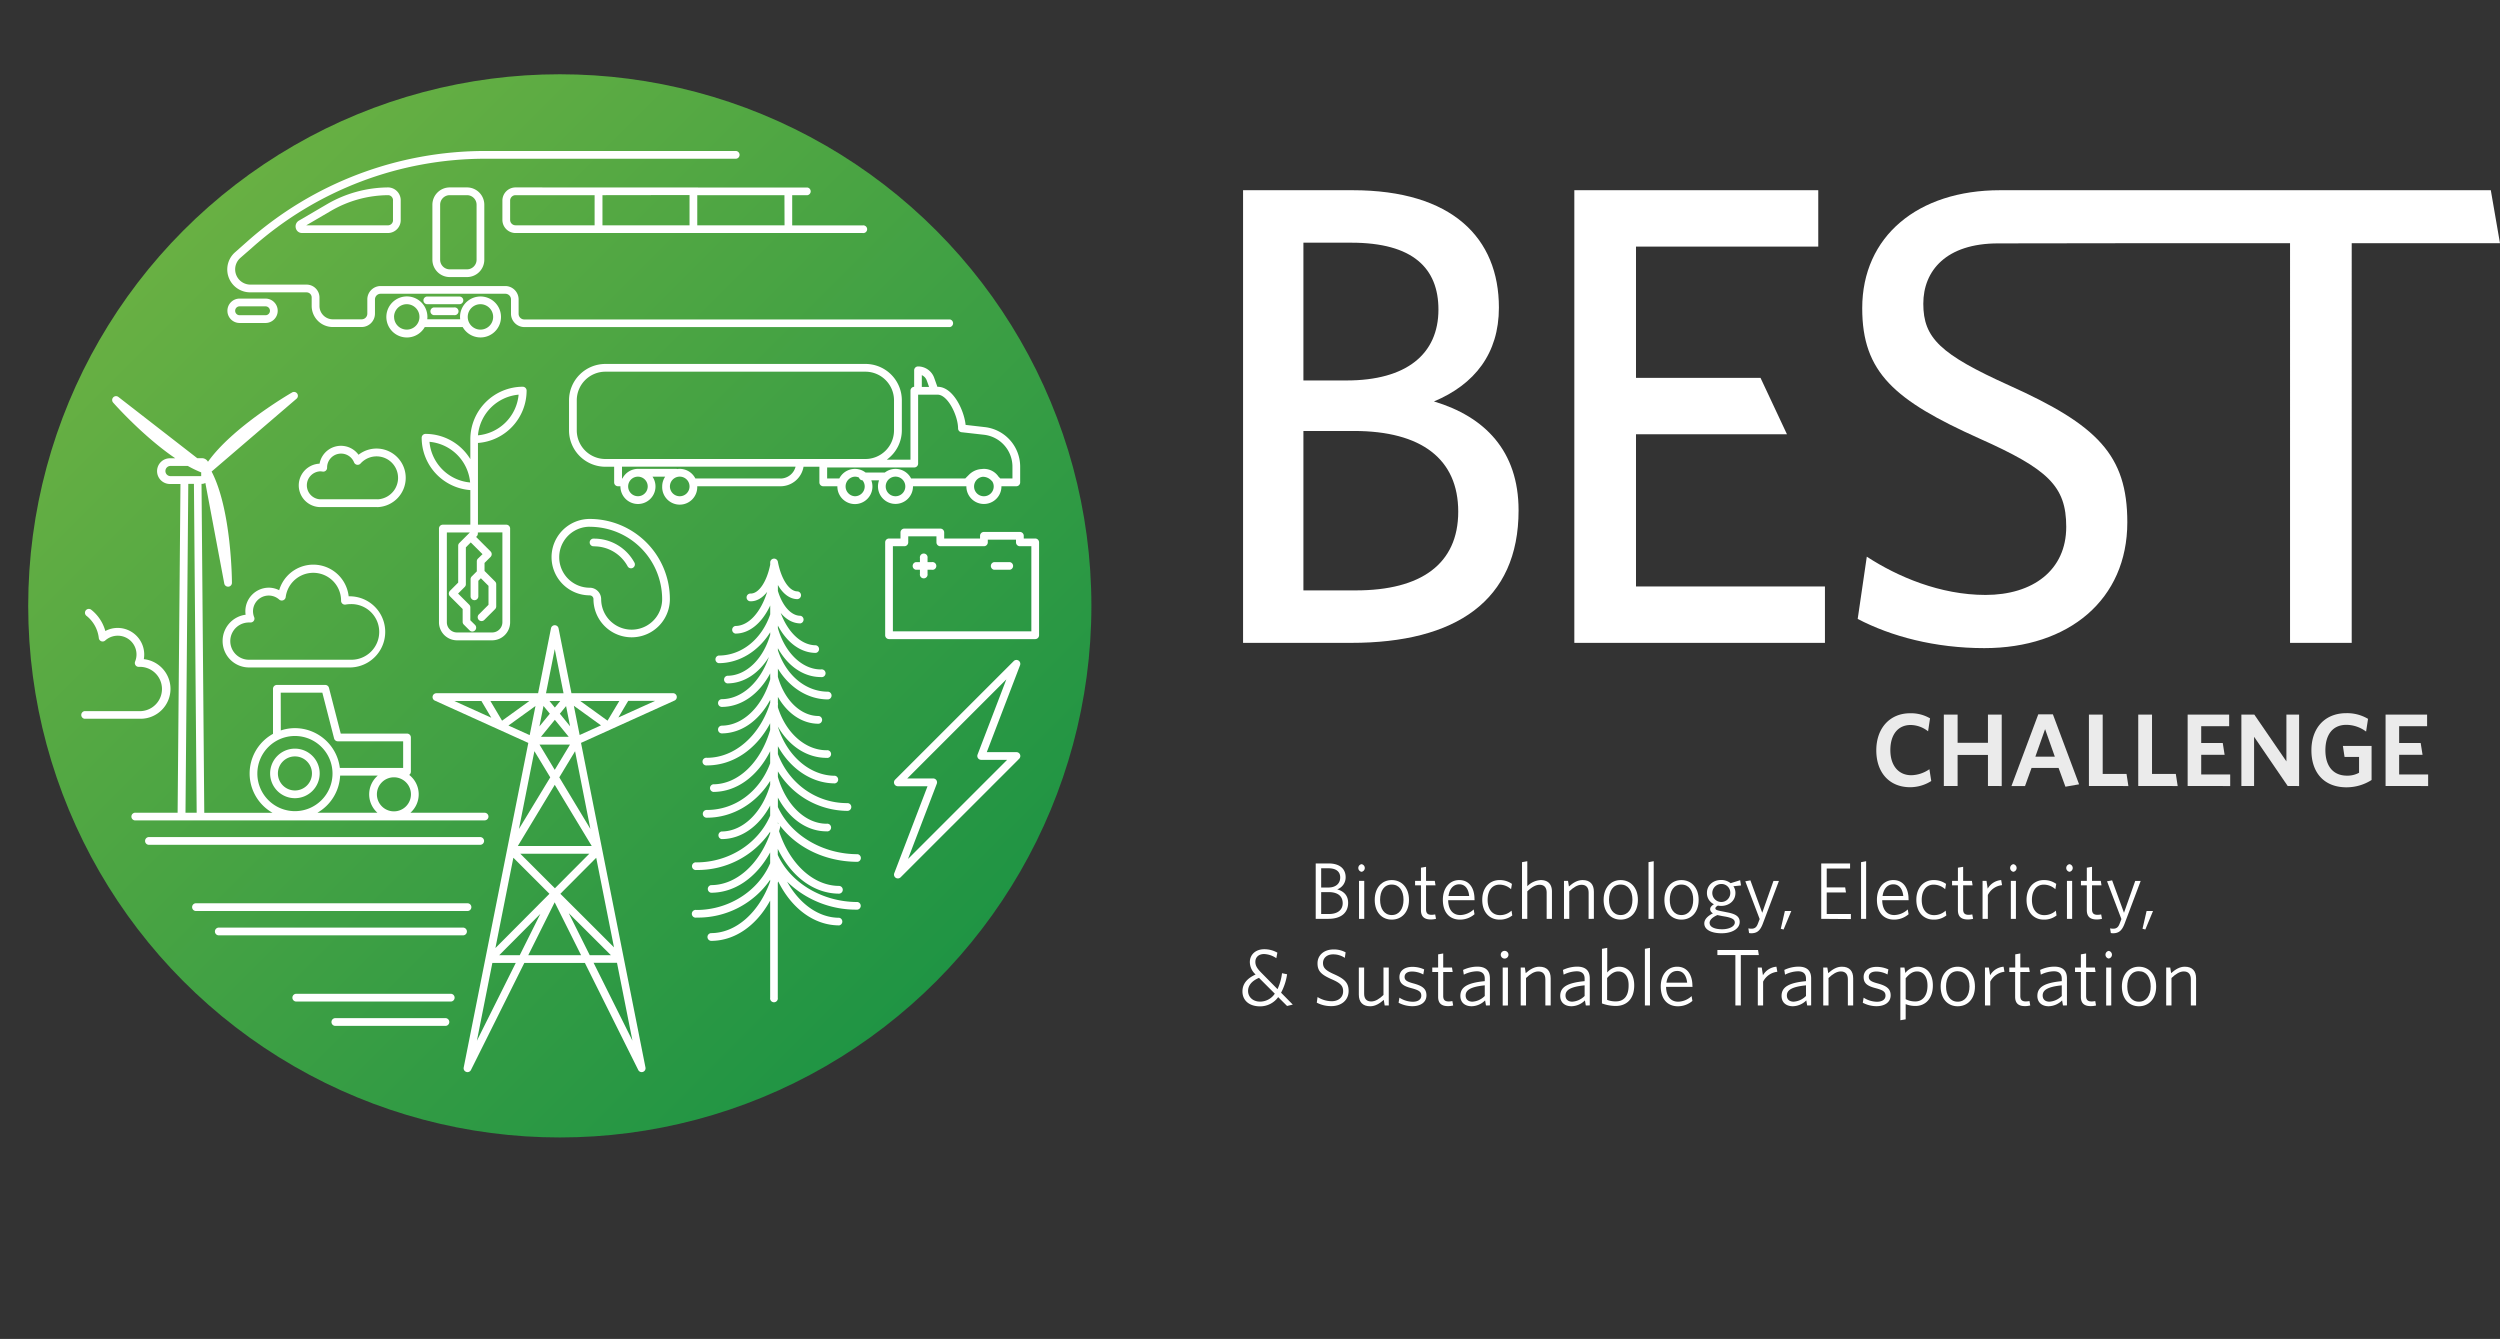
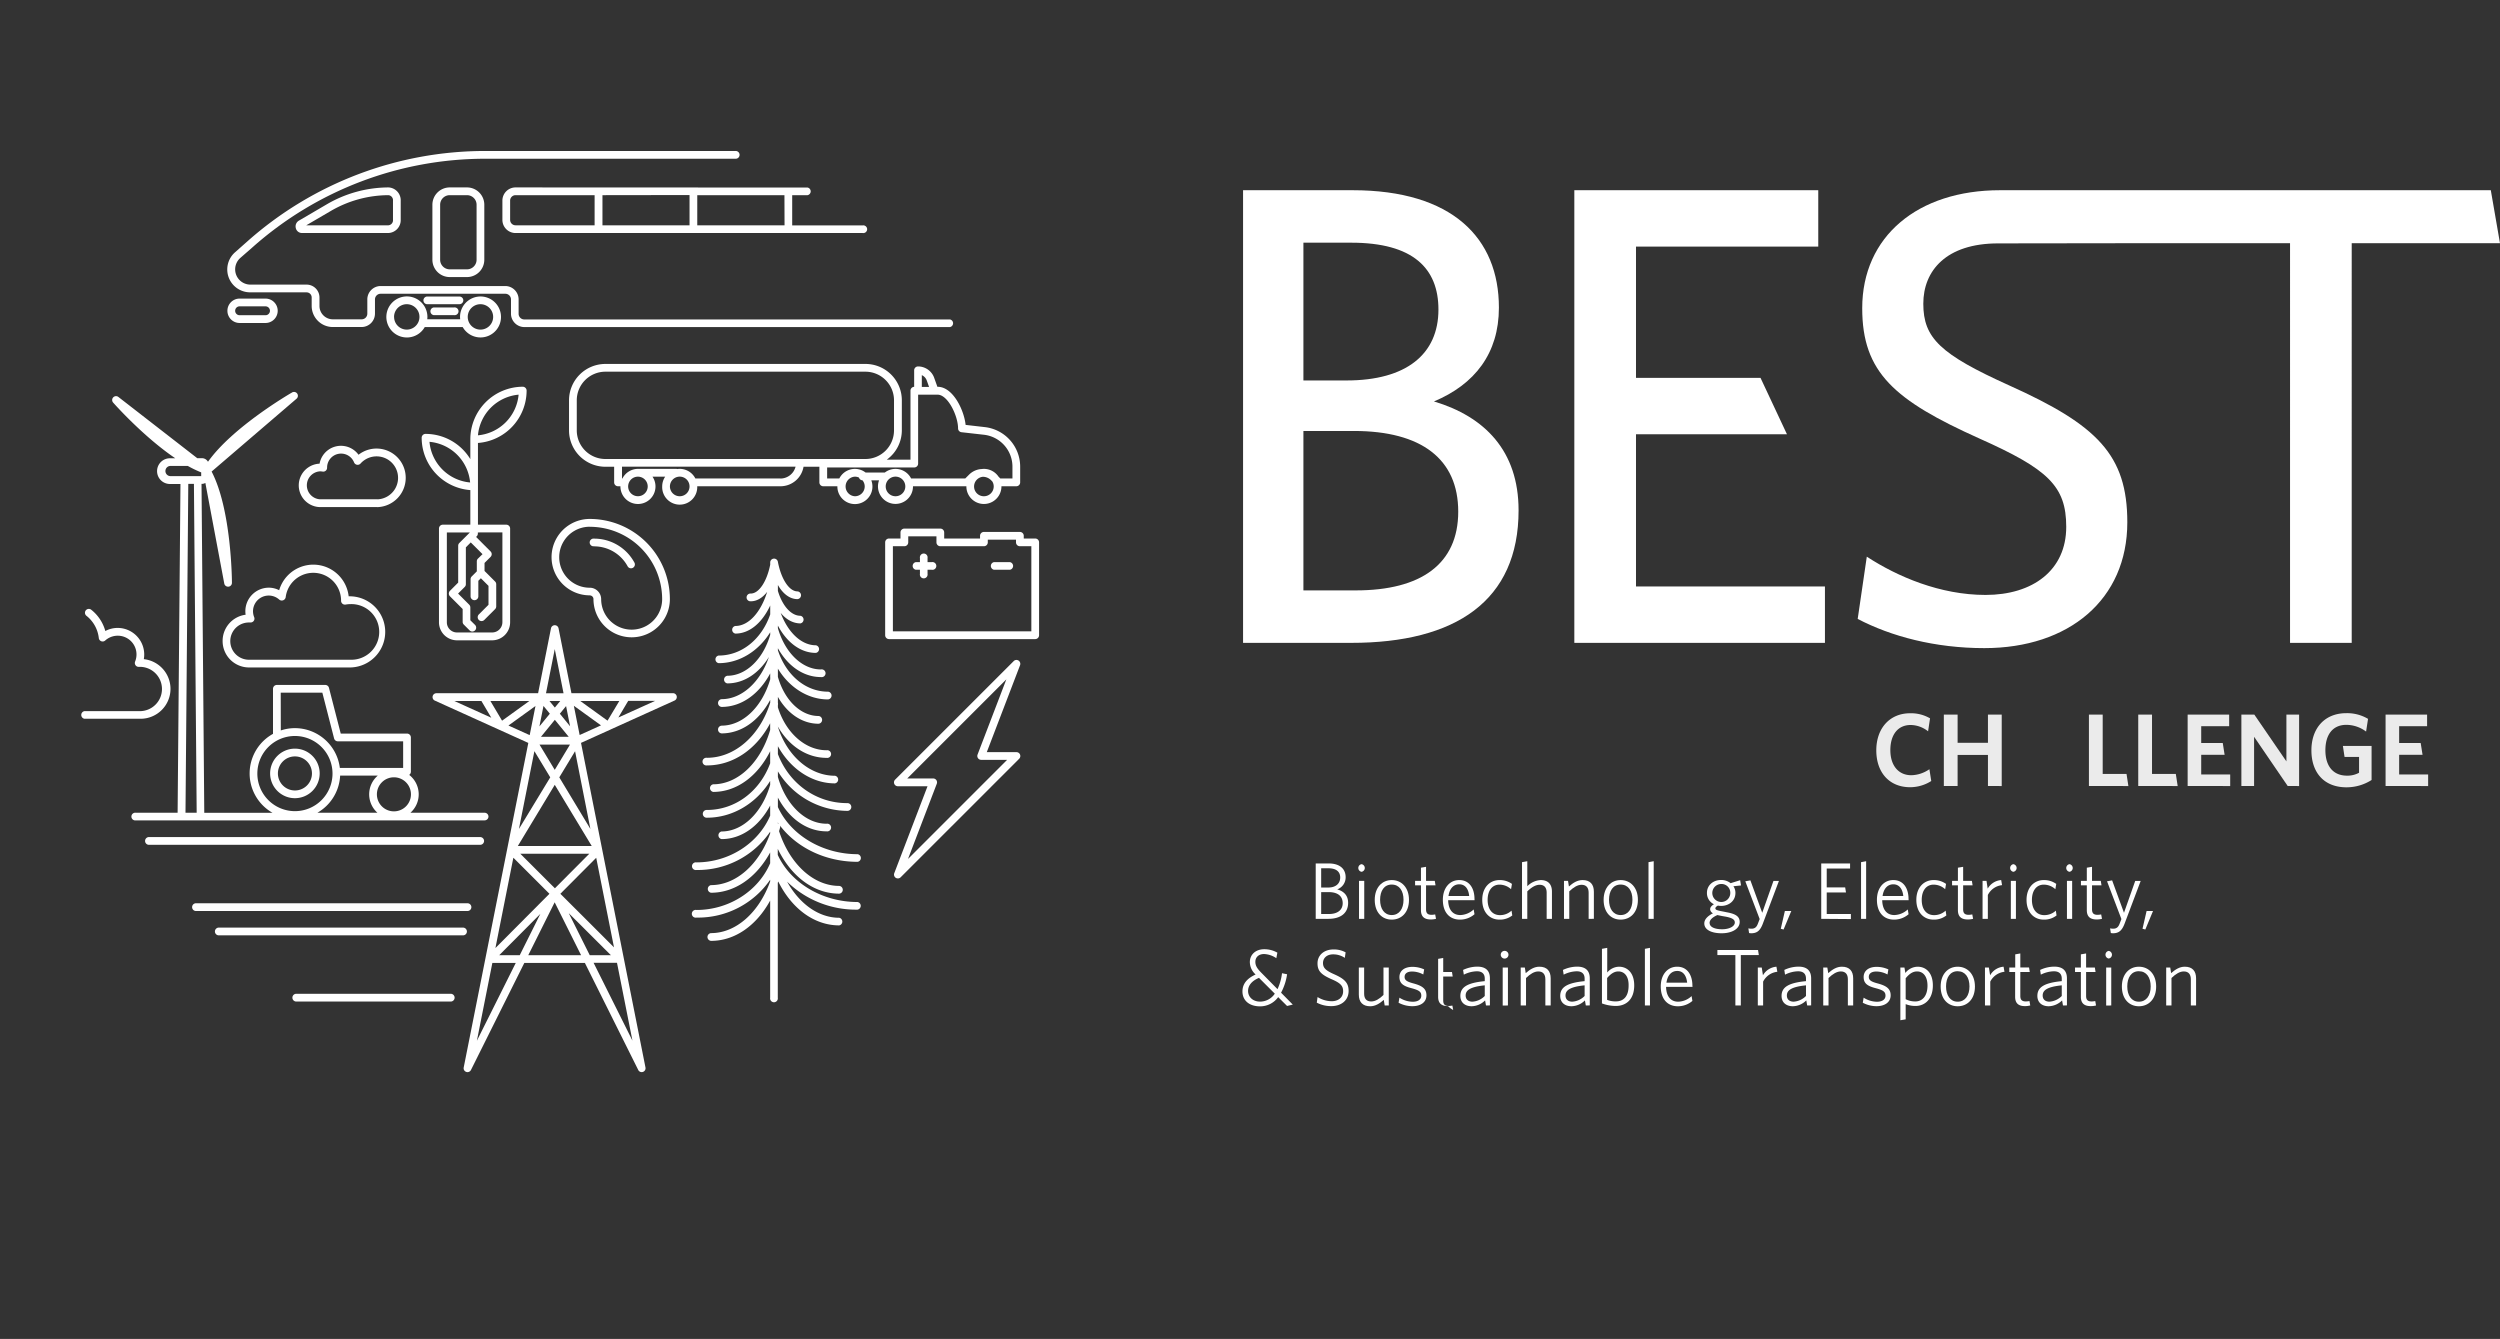
<svg xmlns="http://www.w3.org/2000/svg" viewBox="0 0 983.88 526.94">
  <rect x="0" y="0" width="983.88" height="526.94" fill="#333333" stroke="none" />
  <defs>
    <style>.cls-1{fill:none;}.cls-2{opacity:0.9;}.cls-3{fill:#fff;}.cls-4{clip-path:url(#clip-path);}.cls-5{fill:url(#linear-gradient);}</style>
    <clipPath id="clip-path" transform="translate(11.1 29.23)">
      <circle class="cls-1" cx="209.21" cy="209.21" r="209.21" />
    </clipPath>
    <linearGradient id="linear-gradient" x1="-20.42" y1="20.42" x2="465.69" y2="506.53" gradientUnits="userSpaceOnUse">
      <stop offset="0" stop-color="#7db842" />
      <stop offset="0.61" stop-color="#329b44" />
      <stop offset="1" stop-color="#068b45" />
    </linearGradient>
  </defs>
  <g id="Layer_2" data-name="Layer 2">
    <g id="Layer_1-2" data-name="Layer 1">
      <g class="cls-2">
        <path class="cls-3" d="M740.65,280.58c-8.2,0-13.33-5.78-13.33-14.51s5.34-14.59,13.28-14.59a14.71,14.71,0,0,1,7.87,2l-.77,5.1a11.28,11.28,0,0,0-6.85-2.49c-5,0-8,3.79-8,9.9s3.26,9.87,8.23,9.87a12.87,12.87,0,0,0,7.14-2.37l.73,4.65A15.51,15.51,0,0,1,740.65,280.58Z" transform="translate(11.1 29.23)" />
        <path class="cls-3" d="M771.26,280.09V267.87H759.32v12.22H753.9V252h5.42v11.09h11.94V252h5.42v28.12Z" transform="translate(11.1 29.23)" />
-         <path class="cls-3" d="M801.75,280.38,799.06,273H788.42l-2.57,7.13h-5.34l10.56-28.24h5.75l10.31,27.55Zm-8-22.66-3.83,10.84h7.66Z" transform="translate(11.1 29.23)" />
        <path class="cls-3" d="M811,280.09V252h5.42v23.36h9.38l.73,4.76Z" transform="translate(11.1 29.23)" />
        <path class="cls-3" d="M830.41,280.09V252h5.42v23.36h9.37l.73,4.76Z" transform="translate(11.1 29.23)" />
        <path class="cls-3" d="M849.85,280.09V252h16.34v4.57h-11v6.6h8.48l.73,4.65h-9.21v7.74H866.6v4.56Z" transform="translate(11.1 29.23)" />
        <path class="cls-3" d="M889.22,280.09,876,260.73v19.36h-5V252h5.09l12.63,18.42V252h5v28.12Z" transform="translate(11.1 29.23)" />
        <path class="cls-3" d="M912.38,280.62c-8.93,0-13.82-5.87-13.82-14.55s5.18-14.63,13.74-14.63a16.12,16.12,0,0,1,8.55,2.24l-.77,5a13.11,13.11,0,0,0-7.74-2.65c-5.5,0-8.28,4-8.28,10s2.86,10,8.52,10a9.48,9.48,0,0,0,4.73-1.14v-6.24H911.6l-.65-4.32h11.29v13.41A18.36,18.36,0,0,1,912.38,280.62Z" transform="translate(11.1 29.23)" />
        <path class="cls-3" d="M927.75,280.09V252h16.34v4.57h-11v6.6h8.47l.74,4.65h-9.21v7.74H944.5v4.56Z" transform="translate(11.1 29.23)" />
      </g>
      <path class="cls-3" d="M520.7,223.77H478.11V45.63h43.11c39.25,0,57.58,18.84,57.58,46.21,0,18.07-9.56,30.21-25.56,36.92,19.87,5.94,33.3,19.36,33.3,42.86C586.54,207.25,561.76,223.77,520.7,223.77Zm0-157.49H501.86V120.5h17c23.49,0,36.14-10.33,36.14-27.89C555,76.35,545,66.28,520.7,66.28Zm1,74.1H501.86v62.74h20.65c25.56,0,40.28-10.33,40.28-31S548.33,140.38,521.74,140.38Z" transform="translate(11.1 29.23)" />
      <path class="cls-3" d="M608.48,223.77V45.63h96v22.2H632.75v51.64h49l10.41,22.2H632.75v59.9h74.36v22.2Z" transform="translate(11.1 29.23)" />
      <path class="cls-3" d="M969.16,45.63H776c-32.28,0-54.22,18.12-54.22,46.45,0,25.28,12.65,36.25,46.21,51.31,26.85,12,34.08,18.64,34.08,34.72,0,17.1-13.17,26.8-31.76,26.8-17.81,0-34.59-7.15-46.73-15.06L720,214.35c13.17,6.89,30.47,11.49,49.83,11.49,33.31,0,56.28-19.14,56.28-49.52,0-26.55-11.87-38.29-46.47-53.86-27.11-12.25-33.82-18.63-33.82-32.16,0-13,9-23.74,29.43-23.74l58.1-.08h56.8V223.77h24.27V66.48h58.35Z" transform="translate(11.1 29.23)" />
      <path class="cls-3" d="M511.7,332.38h-5v-21.8h5.05c4.49,0,6.73,2.18,6.73,5.43a5,5,0,0,1-3.32,4.77c2.59.73,4.3,2.4,4.3,5.31C519.44,330.26,516.37,332.38,511.7,332.38Zm0-19.9h-2.85v7.58h2.78c3.1,0,4.71-1.68,4.71-3.95S514.79,312.48,511.67,312.48Zm.09,9.38h-2.94v8.62h3.07c3.31,0,5.4-1.55,5.4-4.26C517.29,323.25,515.17,321.86,511.76,321.86Z" transform="translate(11.1 29.23)" />
      <path class="cls-3" d="M524.74,313.87a1.52,1.52,0,0,1,0-3,1.52,1.52,0,0,1,0,3Zm-1,18.51V317.43h2.06v14.95Z" transform="translate(11.1 29.23)" />
      <path class="cls-3" d="M536.62,332.69c-3.82,0-6.69-2.84-6.69-7.77s2.93-7.8,6.69-7.8,6.79,2.84,6.79,7.8S540.44,332.69,536.62,332.69Zm0-13.8c-3,0-4.58,2.49-4.58,6s1.64,6,4.58,6,4.64-2.46,4.64-6S539.62,318.89,536.62,318.89Z" transform="translate(11.1 29.23)" />
      <path class="cls-3" d="M552,332.63c-2.33,0-3.88-.92-3.88-3.67V319.2h-2.31v-1.77h2.31v-5.18l2-.34v5.52h3.44l.29,1.77h-3.73v9.42c0,1.51.6,2.18,2.21,2.18a8.74,8.74,0,0,0,1.39-.16l.32,1.74A8.39,8.39,0,0,1,552,332.63Z" transform="translate(11.1 29.23)" />
      <path class="cls-3" d="M569.22,325.05H558.83c.06,3.66,1.77,5.84,4.77,5.84a8.05,8.05,0,0,0,5.27-2.21l.32,1.89a8.67,8.67,0,0,1-5.72,2.12c-3.92,0-6.73-2.65-6.73-7.8,0-4.8,2.78-7.77,6.45-7.77,4.07,0,6,3.35,6,7.48Zm-6-6.26c-2.34,0-3.86,1.74-4.27,4.61h8.15C566.85,320.72,565.59,318.79,563.19,318.79Z" transform="translate(11.1 29.23)" />
      <path class="cls-3" d="M579,332.69c-3.82,0-6.76-2.84-6.76-7.77s3-7.8,6.83-7.8a8.19,8.19,0,0,1,4.86,1.51l-.35,2.09a6.75,6.75,0,0,0-4.55-1.8c-2.84,0-4.67,2.31-4.67,6s1.83,6,4.86,6a6.56,6.56,0,0,0,4.55-1.77l.29,1.9A7.89,7.89,0,0,1,579,332.69Z" transform="translate(11.1 29.23)" />
      <path class="cls-3" d="M597.59,332.38v-10.3c0-1.93-.89-3.1-2.78-3.1-1.58,0-3.19,1-4.84,2.59v10.81h-2.08v-22.3l2.08-.38v9.85a8,8,0,0,1,5.25-2.43c3,0,4.45,1.71,4.45,4.55v10.71Z" transform="translate(11.1 29.23)" />
      <path class="cls-3" d="M614.11,332.38v-10.3c0-1.93-.89-3.1-2.78-3.1-1.58,0-3.19,1-4.84,2.59v10.81h-2.08V317.43H606l.35,2.22c1.64-1.46,3.35-2.53,5.37-2.53,3,0,4.45,1.71,4.45,4.58v10.68Z" transform="translate(11.1 29.23)" />
      <path class="cls-3" d="M626.71,332.69c-3.82,0-6.7-2.84-6.7-7.77s2.94-7.8,6.7-7.8,6.79,2.84,6.79,7.8S630.53,332.69,626.71,332.69Zm0-13.8c-3,0-4.58,2.49-4.58,6s1.64,6,4.58,6,4.64-2.46,4.64-6S629.71,318.89,626.71,318.89Z" transform="translate(11.1 29.23)" />
      <path class="cls-3" d="M637.67,332.38v-22.3l2.05-.38v22.68Z" transform="translate(11.1 29.23)" />
-       <path class="cls-3" d="M650.62,332.69c-3.82,0-6.69-2.84-6.69-7.77s2.93-7.8,6.69-7.8,6.79,2.84,6.79,7.8S654.44,332.69,650.62,332.69Zm0-13.8c-3,0-4.58,2.49-4.58,6s1.64,6,4.58,6,4.65-2.46,4.65-6S653.62,318.89,650.62,318.89Z" transform="translate(11.1 29.23)" />
      <path class="cls-3" d="M673.74,317.18l.35,2.06-3,.31a4.65,4.65,0,0,1,.79,2.65c0,3.16-2.62,5.09-5.59,5.09a5.57,5.57,0,0,1-1.3-.13c-.63.35-1,.73-1,1.08,0,.6.6.82,3.34,1.32l1.11.23c3.32.59,5.12,1.57,5.12,3.79,0,2.87-3.26,4.48-7.11,4.48s-6.82-1.29-6.82-3.88c0-1.52,1.17-2.82,3.41-4a1.86,1.86,0,0,1-1.11-1.55c0-.79.54-1.39,1.49-2a4.84,4.84,0,0,1-2.75-4.46c0-3.15,2.62-5.08,5.53-5.08a5.91,5.91,0,0,1,3.79,1.26Zm-12,16.87c0,1.55,2,2.43,4.9,2.43s5-1.17,5-2.65c0-1.17-1-1.8-3.6-2.31l-1.46-.25c-.76-.16-1.26-.25-1.8-.38C662.69,331.84,661.71,332.85,661.71,334.05Zm4.52-15.38a3.54,3.54,0,1,0,3.6,3.53A3.45,3.45,0,0,0,666.23,318.67Z" transform="translate(11.1 29.23)" />
      <path class="cls-3" d="M682.68,334.24c-1.07,2.9-2.4,3.82-4.61,3.82a5.69,5.69,0,0,1-.82-.09l-.28-1.84a5.79,5.79,0,0,0,1.23.13c1.23,0,2-.54,2.53-2l.69-1.8-5.65-14.85,2-.37L682.43,330l4.42-12.54H689Z" transform="translate(11.1 29.23)" />
      <path class="cls-3" d="M690.83,336.58l-1.1-.29,1.61-7h2.53Z" transform="translate(11.1 29.23)" />
      <path class="cls-3" d="M705.65,332.38v-21.8H717v2h-9.19V320h7.26l.32,2h-7.58v8.47h9.51v2Z" transform="translate(11.1 29.23)" />
      <path class="cls-3" d="M721.32,332.38v-22.3l2-.38v22.68Z" transform="translate(11.1 29.23)" />
      <path class="cls-3" d="M740.05,325.05h-10.4c.07,3.66,1.77,5.84,4.77,5.84a8.08,8.08,0,0,0,5.28-2.21l.32,1.89a8.69,8.69,0,0,1-5.72,2.12c-3.92,0-6.73-2.65-6.73-7.8,0-4.8,2.78-7.77,6.44-7.77,4.08,0,6,3.35,6,7.48Zm-6-6.26c-2.33,0-3.85,1.74-4.26,4.61h8.15C737.68,320.72,736.41,318.79,734,318.79Z" transform="translate(11.1 29.23)" />
      <path class="cls-3" d="M749.84,332.69c-3.82,0-6.76-2.84-6.76-7.77s3-7.8,6.82-7.8a8.25,8.25,0,0,1,4.87,1.51l-.35,2.09a6.75,6.75,0,0,0-4.55-1.8c-2.84,0-4.67,2.31-4.67,6s1.83,6,4.86,6a6.56,6.56,0,0,0,4.55-1.77l.28,1.9A7.84,7.84,0,0,1,749.84,332.69Z" transform="translate(11.1 29.23)" />
      <path class="cls-3" d="M763.33,332.63c-2.34,0-3.89-.92-3.89-3.67V319.2h-2.3v-1.77h2.3v-5.18l2.06-.34v5.52h3.44l.28,1.77H761.5v9.42c0,1.51.6,2.18,2.21,2.18a8.88,8.88,0,0,0,1.39-.16l.31,1.74A8.36,8.36,0,0,1,763.33,332.63Z" transform="translate(11.1 29.23)" />
      <path class="cls-3" d="M771.22,323v9.39h-2.08V317.43h1.55l.47,3.07a6.71,6.71,0,0,1,5.31-3.38l.34,2A7.09,7.09,0,0,0,771.22,323Z" transform="translate(11.1 29.23)" />
      <path class="cls-3" d="M781.27,313.87a1.52,1.52,0,0,1,0-3,1.52,1.52,0,0,1,0,3Zm-1,18.51V317.43h2v14.95Z" transform="translate(11.1 29.23)" />
      <path class="cls-3" d="M793.21,332.69c-3.82,0-6.76-2.84-6.76-7.77s3-7.8,6.82-7.8a8.25,8.25,0,0,1,4.87,1.51l-.35,2.09a6.75,6.75,0,0,0-4.55-1.8c-2.84,0-4.67,2.31-4.67,6s1.83,6,4.86,6a6.56,6.56,0,0,0,4.55-1.77l.28,1.9A7.84,7.84,0,0,1,793.21,332.69Z" transform="translate(11.1 29.23)" />
      <path class="cls-3" d="M803.35,313.87a1.52,1.52,0,0,1,0-3,1.52,1.52,0,0,1,0,3Zm-1,18.51V317.43h2.05v14.95Z" transform="translate(11.1 29.23)" />
      <path class="cls-3" d="M814.06,332.63c-2.34,0-3.89-.92-3.89-3.67V319.2h-2.31v-1.77h2.31v-5.18l2.05-.34v5.52h3.45l.28,1.77h-3.73v9.42c0,1.51.6,2.18,2.21,2.18a8.6,8.6,0,0,0,1.39-.16l.32,1.74A8.36,8.36,0,0,1,814.06,332.63Z" transform="translate(11.1 29.23)" />
      <path class="cls-3" d="M825.05,334.24c-1.08,2.9-2.4,3.82-4.61,3.82a5.53,5.53,0,0,1-.82-.09l-.29-1.84a5.94,5.94,0,0,0,1.23.13c1.24,0,2-.54,2.53-2l.69-1.8-5.65-14.85,2-.37L824.8,330l4.42-12.54h2.15Z" transform="translate(11.1 29.23)" />
      <path class="cls-3" d="M833.2,336.58l-1.11-.29,1.61-7h2.53Z" transform="translate(11.1 29.23)" />
      <path class="cls-3" d="M495.43,366.67l-3.5-3.48a8.73,8.73,0,0,1-7.14,3.63c-4.27,0-6.92-2.33-6.92-5.87,0-3.29,2.18-5.28,5.18-6.67a6.62,6.62,0,0,1-2.27-4.89c0-2.81,2.14-5.05,5.68-5.05a10.37,10.37,0,0,1,5.15,1.35l-.41,2.18a9.24,9.24,0,0,0-4.8-1.64c-2.21,0-3.45,1.33-3.45,3.06,0,1.55.7,2.63,2.34,4.3l6.38,6.47a21,21,0,0,0,1.77-6.28l2,.41a22.28,22.28,0,0,1-2.37,7.26l4.61,4.68Zm-11.05-11.06c-2.72,1.14-4.3,2.91-4.3,5.15,0,2.4,1.93,4.2,4.74,4.2a7,7,0,0,0,5.78-3.13Z" transform="translate(11.1 29.23)" />
      <path class="cls-3" d="M512.9,366.73a12.07,12.07,0,0,1-5.78-1.36l.31-2.21A10.66,10.66,0,0,0,513,364.8c2.56,0,4.49-1.45,4.49-3.91,0-2.15-1.07-3.23-4.39-4.68-4.17-1.83-5.69-3.22-5.69-6.32,0-3.28,2.66-5.46,6.26-5.46a9.46,9.46,0,0,1,4.8,1.14l-.32,2.18a8,8,0,0,0-4.58-1.39c-2.56,0-4,1.51-4,3.41s1.05,2.94,4.39,4.42c4,1.77,5.69,3.35,5.69,6.54C519.66,364.46,516.72,366.73,512.9,366.73Z" transform="translate(11.1 29.23)" />
      <path class="cls-3" d="M533.84,366.48l-.35-2.21c-1.64,1.45-3.34,2.52-5.36,2.52-3,0-4.46-1.73-4.46-4.58V351.54h2.09v10.29c0,1.93.88,3.07,2.78,3.07,1.57,0,3.19-.95,4.83-2.56v-10.8h2.08v14.94Z" transform="translate(11.1 29.23)" />
      <path class="cls-3" d="M544.68,366.76a11.74,11.74,0,0,1-5.37-1.36l.34-2a9.86,9.86,0,0,0,5.22,1.61c2.08,0,3.38-.88,3.38-2.4s-.89-2.15-3.86-2.94c-3.31-.85-4.74-1.92-4.74-4.39s2-4,5.09-4a11.12,11.12,0,0,1,4.64,1l-.34,2a9.49,9.49,0,0,0-4.36-1.17c-2.06,0-3,.89-3,2.12s.83,1.86,3.35,2.53c3.54.94,5.25,2.08,5.25,4.73S548.12,366.76,544.68,366.76Z" transform="translate(11.1 29.23)" />
-       <path class="cls-3" d="M558.77,366.73c-2.34,0-3.89-.92-3.89-3.66v-9.76h-2.31v-1.77h2.31v-5.18l2-.35v5.53h3.45l.28,1.77h-3.73v9.41c0,1.51.6,2.18,2.21,2.18a8.6,8.6,0,0,0,1.39-.16l.32,1.74A8.36,8.36,0,0,1,558.77,366.73Z" transform="translate(11.1 29.23)" />
+       <path class="cls-3" d="M558.77,366.73c-2.34,0-3.89-.92-3.89-3.66v-9.76h-2.31h2.31v-5.18l2-.35v5.53h3.45l.28,1.77h-3.73v9.41c0,1.51.6,2.18,2.21,2.18a8.6,8.6,0,0,0,1.39-.16l.32,1.74A8.36,8.36,0,0,1,558.77,366.73Z" transform="translate(11.1 29.23)" />
      <path class="cls-3" d="M573.71,366.48l-.35-2a7.71,7.71,0,0,1-5.28,2.3c-2.59,0-4.45-1.42-4.45-4.07,0-3.51,2.84-5.15,9.6-5.81v-1c0-2-1.2-2.88-3.09-2.88a12,12,0,0,0-5.15,1.33l-.29-1.86a13.33,13.33,0,0,1,5.56-1.3c3.32,0,5,1.55,5,4.61v10.65Zm-.48-7.93c-5.87.6-7.52,2-7.52,4,0,1.61,1.11,2.43,2.69,2.43a7.48,7.48,0,0,0,4.83-2.24Z" transform="translate(11.1 29.23)" />
      <path class="cls-3" d="M581.29,348a1.52,1.52,0,1,1,0-3,1.52,1.52,0,0,1,0,3Zm-1,18.51V351.54h2.06v14.94Z" transform="translate(11.1 29.23)" />
      <path class="cls-3" d="M597.08,366.48v-10.3c0-1.93-.89-3.1-2.78-3.1-1.58,0-3.19,1-4.83,2.59v10.81h-2.09V351.54H589l.35,2.21c1.64-1.45,3.35-2.53,5.37-2.53,3,0,4.45,1.71,4.45,4.58v10.68Z" transform="translate(11.1 29.23)" />
      <path class="cls-3" d="M613,366.48l-.35-2a7.69,7.69,0,0,1-5.27,2.3c-2.59,0-4.45-1.42-4.45-4.07,0-3.51,2.84-5.15,9.6-5.81v-1c0-2-1.2-2.88-3.1-2.88a12,12,0,0,0-5.15,1.33l-.28-1.86a13.29,13.29,0,0,1,5.56-1.3c3.31,0,5,1.55,5,4.61v10.65Zm-.47-7.93c-5.88.6-7.52,2-7.52,4,0,1.61,1.11,2.43,2.68,2.43a7.5,7.5,0,0,0,4.84-2.24Z" transform="translate(11.1 29.23)" />
      <path class="cls-3" d="M624.78,366.67a16.11,16.11,0,0,1-5.43-1V344.18l2.08-.38v9.7a6.18,6.18,0,0,1,4.62-2.28c3.25,0,6,2.37,6,7.36C632.05,364.05,628.92,366.67,624.78,366.67Zm1-13.59c-1.67,0-3.06,1.05-4.39,2.59v8.6a8.83,8.83,0,0,0,3.45.6c3,0,5-1.93,5-6.2C629.93,355,628.19,353.08,625.82,353.08Z" transform="translate(11.1 29.23)" />
      <path class="cls-3" d="M636.25,366.48v-22.3l2-.38v22.68Z" transform="translate(11.1 29.23)" />
      <path class="cls-3" d="M655,359.15H644.59c.06,3.66,1.77,5.84,4.77,5.84a8,8,0,0,0,5.27-2.21l.32,1.9a8.71,8.71,0,0,1-5.72,2.11c-3.92,0-6.73-2.65-6.73-7.8,0-4.8,2.78-7.77,6.45-7.77,4.07,0,6,3.35,6,7.49Zm-6-6.26c-2.34,0-3.86,1.74-4.27,4.62h8.15C652.61,354.82,651.35,352.89,649,352.89Z" transform="translate(11.1 29.23)" />
      <path class="cls-3" d="M674,346.64v19.84h-2.14V346.64h-7.08v-2h16l.31,2Z" transform="translate(11.1 29.23)" />
      <path class="cls-3" d="M682.78,357.1v9.38h-2.09V351.54h1.55l.47,3.06a6.72,6.72,0,0,1,5.31-3.38l.35,2A7.09,7.09,0,0,0,682.78,357.1Z" transform="translate(11.1 29.23)" />
      <path class="cls-3" d="M700.12,366.48l-.35-2a7.71,7.71,0,0,1-5.27,2.3c-2.59,0-4.46-1.42-4.46-4.07,0-3.51,2.85-5.15,9.61-5.81v-1c0-2-1.2-2.88-3.1-2.88a12,12,0,0,0-5.15,1.33l-.28-1.86a13.26,13.26,0,0,1,5.56-1.3c3.31,0,5,1.55,5,4.61v10.65Zm-.47-7.93c-5.88.6-7.52,2-7.52,4,0,1.61,1.1,2.43,2.68,2.43a7.53,7.53,0,0,0,4.84-2.24Z" transform="translate(11.1 29.23)" />
      <path class="cls-3" d="M716.13,366.48v-10.3c0-1.93-.88-3.1-2.78-3.1-1.57,0-3.19,1-4.83,2.59v10.81h-2.08V351.54h1.61l.35,2.21c1.64-1.45,3.34-2.53,5.37-2.53,3,0,4.45,1.71,4.45,4.58v10.68Z" transform="translate(11.1 29.23)" />
      <path class="cls-3" d="M727.32,366.76A11.74,11.74,0,0,1,722,365.4l.34-2a9.86,9.86,0,0,0,5.22,1.61c2.08,0,3.38-.88,3.38-2.4s-.89-2.15-3.86-2.94c-3.31-.85-4.74-1.92-4.74-4.39s2-4,5.09-4a11.12,11.12,0,0,1,4.64,1l-.34,2a9.49,9.49,0,0,0-4.36-1.17c-2.06,0-3,.89-3,2.12s.83,1.86,3.35,2.53c3.54.94,5.25,2.08,5.25,4.73S730.76,366.76,727.32,366.76Z" transform="translate(11.1 29.23)" />
      <path class="cls-3" d="M742.76,366.67a10.28,10.28,0,0,1-3.88-.73v6l-2.09.35V351.54h1.61l.35,2.14a6.29,6.29,0,0,1,4.83-2.46c3.26,0,6,2.37,6,7.36C749.59,364.05,746.39,366.67,742.76,366.67Zm.6-13.59c-1.77,0-3.12,1.05-4.48,2.69V364a8.1,8.1,0,0,0,3.82.89c2.68,0,4.77-2.06,4.77-6.23C747.47,355,745.73,353.08,743.36,353.08Z" transform="translate(11.1 29.23)" />
      <path class="cls-3" d="M759.35,366.79c-3.83,0-6.7-2.84-6.7-7.77s2.94-7.8,6.7-7.8,6.79,2.84,6.79,7.8S763.17,366.79,759.35,366.79Zm0-13.8c-3,0-4.58,2.49-4.58,6s1.64,6,4.58,6,4.64-2.46,4.64-6S762.35,353,759.35,353Z" transform="translate(11.1 29.23)" />
      <path class="cls-3" d="M772.17,357.1v9.38h-2.08V351.54h1.54l.48,3.06a6.69,6.69,0,0,1,5.3-3.38l.35,2A7.1,7.1,0,0,0,772.17,357.1Z" transform="translate(11.1 29.23)" />
      <path class="cls-3" d="M785.85,366.73c-2.34,0-3.89-.92-3.89-3.66v-9.76h-2.3v-1.77H782v-5.18L784,346v5.53h3.44l.28,1.77H784v9.41c0,1.51.6,2.18,2.21,2.18a8.88,8.88,0,0,0,1.39-.16l.31,1.74A8.36,8.36,0,0,1,785.85,366.73Z" transform="translate(11.1 29.23)" />
      <path class="cls-3" d="M800.79,366.48l-.35-2a7.71,7.71,0,0,1-5.27,2.3c-2.59,0-4.46-1.42-4.46-4.07,0-3.51,2.85-5.15,9.6-5.81v-1c0-2-1.2-2.88-3.09-2.88a12,12,0,0,0-5.15,1.33l-.28-1.86a13.26,13.26,0,0,1,5.56-1.3c3.31,0,5,1.55,5,4.61v10.65Zm-.48-7.93c-5.87.6-7.51,2-7.51,4,0,1.61,1.1,2.43,2.68,2.43a7.48,7.48,0,0,0,4.83-2.24Z" transform="translate(11.1 29.23)" />
      <path class="cls-3" d="M811.72,366.73c-2.34,0-3.89-.92-3.89-3.66v-9.76h-2.3v-1.77h2.3v-5.18l2.06-.35v5.53h3.44l.28,1.77h-3.72v9.41c0,1.51.6,2.18,2.21,2.18a8.88,8.88,0,0,0,1.39-.16l.31,1.74A8.36,8.36,0,0,1,811.72,366.73Z" transform="translate(11.1 29.23)" />
      <path class="cls-3" d="M818.79,348a1.52,1.52,0,0,1,0-3,1.52,1.52,0,0,1,0,3Zm-1,18.51V351.54h2v14.94Z" transform="translate(11.1 29.23)" />
      <path class="cls-3" d="M830.67,366.79c-3.82,0-6.7-2.84-6.7-7.77s2.94-7.8,6.7-7.8,6.79,2.84,6.79,7.8S834.49,366.79,830.67,366.79Zm0-13.8c-3,0-4.58,2.49-4.58,6s1.64,6,4.58,6,4.64-2.46,4.64-6S833.67,353,830.67,353Z" transform="translate(11.1 29.23)" />
      <path class="cls-3" d="M851.11,366.48v-10.3c0-1.93-.89-3.1-2.78-3.1-1.58,0-3.19,1-4.84,2.59v10.81h-2.08V351.54H843l.35,2.21c1.64-1.45,3.35-2.53,5.37-2.53,3,0,4.45,1.71,4.45,4.58v10.68Z" transform="translate(11.1 29.23)" />
      <g class="cls-4">
-         <rect class="cls-5" width="445.27" height="526.94" />
-       </g>
+         </g>
      <path class="cls-3" d="M389.75,230.74a1.51,1.51,0,0,0-1.9.2L341.18,277.6a1.52,1.52,0,0,0,1.08,2.6h11.67l-13.09,34.22a1.52,1.52,0,0,0,.59,1.82,1.55,1.55,0,0,0,1.91-.2L390,269.38a1.52,1.52,0,0,0-1.08-2.6H377.25l13.1-34.22A1.54,1.54,0,0,0,389.75,230.74Zm-16.13,37a1.53,1.53,0,0,0,1.42,2.07h10.21l-39,39,11.33-29.61a1.57,1.57,0,0,0-.17-1.41,1.55,1.55,0,0,0-1.26-.66h-10.2l39-39Z" transform="translate(11.1 29.23)" />
      <path class="cls-3" d="M348.22,162.21v-.07h21s0,.05,0,.07a6.9,6.9,0,1,0,13.8,0s0,0,0-.07h5.85a1.52,1.52,0,0,0,1.52-1.52v-6.17a15.68,15.68,0,0,0-13.9-15.59l-7.57-.87c-.62-5.89-5-15-11-15h-.11l-1.26-3.53a6.75,6.75,0,0,0-6.35-4.48,1.53,1.53,0,0,0-1.53,1.53v6.49a1.52,1.52,0,0,0-1.45,1.51v27.16h-9.33a14.26,14.26,0,0,0,5.93-11.57V128.31A14.32,14.32,0,0,0,329.48,114H227.15a14.33,14.33,0,0,0-14.31,14.31v11.84a14.33,14.33,0,0,0,14.31,14.31h3.45v6.16a1.52,1.52,0,0,0,1.52,1.52h.95s0,.05,0,.07a6.9,6.9,0,1,0,12.62-3.85h5a6.82,6.82,0,0,0-1.18,3.85,6.9,6.9,0,1,0,13.79,0v-.07h32.76a9.21,9.21,0,0,0,9.07-7.68h6.24v6.16a1.52,1.52,0,0,0,1.52,1.52h5.56v.07a6.9,6.9,0,1,0,13.35-2.41h3.06a6.89,6.89,0,1,0,13.35,2.41Zm27.91,3.86a3.84,3.84,0,0,1-.43-7.66,4.56,4.56,0,0,1,3.23,1.34l.49.5a3.74,3.74,0,0,1,.56,2A3.86,3.86,0,0,1,376.13,166.07Zm-22.49-45.53.89,2.5h-2.85v-4.63A3.65,3.65,0,0,1,353.64,120.54ZM215.89,140.15V128.31a11.27,11.27,0,0,1,11.26-11.26H329.48a11.27,11.27,0,0,1,11.26,11.26v11.84a11.27,11.27,0,0,1-11.26,11.26H227.15A11.27,11.27,0,0,1,215.89,140.15Zm27.92,22.06a3.85,3.85,0,1,1-3.85-3.85A3.86,3.86,0,0,1,243.81,162.21Zm12.61,3.86a3.86,3.86,0,1,1,3.85-3.86A3.86,3.86,0,0,1,256.42,166.07Zm39.65-7H262.56a6.89,6.89,0,0,0-6.14-3.78,7.07,7.07,0,0,0-1,.08,1.51,1.51,0,0,0-.48-.08H240a6.89,6.89,0,0,0-6.14,3.78h-.17v-4.64H302A6.18,6.18,0,0,1,296.07,159.1Zm18.35,0v-4.33H348.7a1.52,1.52,0,0,0,1.53-1.52V126.09h7.65c4.08,0,8.07,8.4,8.07,13.27a1.51,1.51,0,0,0,1.35,1.51l8.84,1a12.64,12.64,0,0,1,11.21,12.56v4.65h-4.77l-.72-.73a6.91,6.91,0,0,0-5.73-3.05,6.11,6.11,0,0,0-.86.06,7.53,7.53,0,0,0-5,2.22l-1.5,1.5h-21.3a6.88,6.88,0,0,0-10.35-2.34h-7.56a6.88,6.88,0,0,0-10.35,2.34Zm10.93,7a3.86,3.86,0,0,1,0-7.71,3.75,3.75,0,0,1,1.6.36,1.51,1.51,0,0,0,1.38,1.08,3.79,3.79,0,0,1,.88,2.41A3.86,3.86,0,0,1,325.35,166.07Zm12.12-3.86a3.86,3.86,0,1,1,3.86,3.86A3.86,3.86,0,0,1,337.47,162.21Z" transform="translate(11.1 29.23)" />
      <path class="cls-3" d="M156.06,99.49H171a8.06,8.06,0,1,0-1.05-4,7,7,0,0,0,.06.92H157.06c0-.3.05-.61.05-.92a8.08,8.08,0,1,0-1.05,4Zm21.92-9a5,5,0,1,1-5,5A5,5,0,0,1,178,90.49Zm-34,5a5,5,0,1,1,5,5A5,5,0,0,1,144,95.52Z" transform="translate(11.1 29.23)" />
      <path class="cls-3" d="M117.44,51.22l-10.8,6.32a2.62,2.62,0,0,0-1.34,2.93,2.47,2.47,0,0,0,2.42,2h34.06a5.06,5.06,0,0,0,4.82-5.26V49.79a5.06,5.06,0,0,0-4.82-5.26A48.4,48.4,0,0,0,117.44,51.22Zm26.12-1.43v7.43a2,2,0,0,1-1.78,2.22H109.43L119,53.85a45.3,45.3,0,0,1,22.8-6.27A2,2,0,0,1,143.56,49.79Z" transform="translate(11.1 29.23)" />
      <path class="cls-3" d="M191.8,44.53a5.19,5.19,0,0,0-5.18,5.19V57.3a5.18,5.18,0,0,0,5.18,5.18H328.4a1.52,1.52,0,1,0,0-3H300.67V47.58h6.05a1.53,1.53,0,0,0,0-3Zm68.47,3V59.44H226V47.58ZM189.66,57.3V49.72a2.14,2.14,0,0,1,2.14-2.14h31.11V59.44H191.8A2.14,2.14,0,0,1,189.66,57.3Zm108,2.14H263.31V47.58h34.31Z" transform="translate(11.1 29.23)" />
      <path class="cls-3" d="M87.47,85.83h22.09a2,2,0,0,1,2,2v3.33a8.32,8.32,0,0,0,8.31,8.31H131.2a5.28,5.28,0,0,0,5.27-5.27V88.61a2.23,2.23,0,0,1,2.23-2.23h49A2.23,2.23,0,0,1,190,88.61v5.61a5.28,5.28,0,0,0,5.27,5.27H362.76a1.53,1.53,0,0,0,0-3H195.23A2.23,2.23,0,0,1,193,94.22V88.61a5.27,5.27,0,0,0-5.27-5.27h-49a5.27,5.27,0,0,0-5.27,5.27v5.61a2.23,2.23,0,0,1-2.23,2.22H119.89a5.27,5.27,0,0,1-5.26-5.26V87.85a5.08,5.08,0,0,0-5.07-5.07H87.47a6,6,0,0,1-4-10.49L88.38,68A137.89,137.89,0,0,1,179.9,33.24h98.41a1.53,1.53,0,1,0,0-3.05H179.9A140.92,140.92,0,0,0,86.36,65.67L81.47,70a9,9,0,0,0,6,15.82Z" transform="translate(11.1 29.23)" />
      <path class="cls-3" d="M83.2,97.88H93.39a4.8,4.8,0,0,0,0-9.6H83.2a4.8,4.8,0,0,0,0,9.6Zm0-6.55H93.39a1.75,1.75,0,0,1,0,3.5H83.2a1.75,1.75,0,0,1,0-3.5Z" transform="translate(11.1 29.23)" />
      <path class="cls-3" d="M165.89,44.53a6.83,6.83,0,0,0-6.82,6.82V73a6.83,6.83,0,0,0,6.82,6.81h6.8A6.82,6.82,0,0,0,179.5,73V51.35a6.82,6.82,0,0,0-6.81-6.82Zm10.57,6.82V73a3.78,3.78,0,0,1-3.77,3.77h-6.8A3.78,3.78,0,0,1,162.12,73V51.35a3.77,3.77,0,0,1,3.77-3.77h6.8A3.77,3.77,0,0,1,176.46,51.35Z" transform="translate(11.1 29.23)" />
      <path class="cls-3" d="M159.52,91.78a1.53,1.53,0,0,0,0,3h8a1.53,1.53,0,1,0,0-3Z" transform="translate(11.1 29.23)" />
      <path class="cls-3" d="M171.24,89a1.52,1.52,0,0,0-1.52-1.52H157.31a1.52,1.52,0,1,0,0,3h12.41A1.52,1.52,0,0,0,171.24,89Z" transform="translate(11.1 29.23)" />
      <path class="cls-3" d="M253.79,243.59h-40l-5.06-25.49a1.52,1.52,0,0,0-3,0l-5.06,25.49h-40a1.52,1.52,0,0,0-.63,2.91l36.78,16.65L171.39,390.89a1.51,1.51,0,0,0,1,1.73,1.41,1.41,0,0,0,.49.09,1.54,1.54,0,0,0,1.37-.85l21-42.13h23.83l21,42.13a1.51,1.51,0,0,0,1.85.76,1.52,1.52,0,0,0,1-1.73l-8.54-43h0l-16.83-84.76,11.26-5.09a1.21,1.21,0,0,0,.38-.18l25.15-11.38a1.52,1.52,0,0,0-.63-2.91Zm-51,5,2.5,3.06-4.1,5Zm2.35-1.94h4.24l-2.12,2.59Zm2.14,73.71-13.61-13.59h27.14Zm-14.59-16.64,14.54-24.08,14.55,24.08Zm8.53-39.92h12l-6,9.95Zm.57-3.05,5.47-6.7,5.47,6.7Zm3.66,15.95L193.13,297l6.08-30.61Zm-14.52,31.64,14.2,14.18-21.26,21.36Zm10.63,22.08-8.12,16.28h-8.08Zm7.87-7.9,14.11-14.17,7,35.25Zm19.9,24.18H221l-8.26-16.54Zm-20.32-70,6.21-10.28L221.25,297Zm.22-25.05,2.45-3,1.58,7.95Zm23.4-5L228,254.39l-10.74-7.75Zm-25.4-20.43,3.45,17.38h-6.9Zm-10,20.43-10.74,7.75-4.59-7.75Zm-18.87,0,3.9,6.59-14.56-6.59ZM189,256.3l10.64-7.68-2.28,11.46ZM176.58,380.36l6.09-30.63h9.21Zm20.22-33.67,10.39-20.82,10.4,20.82Zm25.71,3h9.21l6.08,30.63Zm-7.77-101.16,10.68,7.71-8.4,3.8Zm17.51,4.62,3.88-6.55h10.6Z" transform="translate(11.1 29.23)" />
      <path class="cls-3" d="M181.14,292.15a1.52,1.52,0,0,0-1.52-1.52h-29.2a9.69,9.69,0,0,0-.48-14.9,1.54,1.54,0,0,0,.66-1.26V261a1.52,1.52,0,0,0-1.52-1.53H123l-4.63-18a1.52,1.52,0,0,0-1.47-1.14H97.86a1.52,1.52,0,0,0-1.52,1.52v17.73a17.81,17.81,0,0,0-.21,31.06H69.29L68.21,161.2h.17a2.64,2.64,0,0,0,1.34-.37l7.44,39.59a1.53,1.53,0,0,0,1.5,1.24h.15a1.52,1.52,0,0,0,1.37-1.53c0-1.2-.22-28.88-8-43.78l33.4-28.64a1.52,1.52,0,0,0-1.76-2.47c-1,.58-23.38,13.61-33.07,27.26a2.71,2.71,0,0,0-2.37-1.41H66.53L35.5,127a1.52,1.52,0,0,0-2.07,2.21c.62.71,12,13.48,24.46,21.92H56a5.06,5.06,0,1,0,0,10.11h3.92L58.8,290.63H42.38a1.52,1.52,0,1,0,0,3H179.62A1.52,1.52,0,0,0,181.14,292.15Zm-37.21-2.07a6.7,6.7,0,1,1,6.7-6.7A6.7,6.7,0,0,1,143.93,290.08ZM99.38,243.37h16.38l4.62,18a1.52,1.52,0,0,0,1.47,1.15h25.71V273H122.65A17.85,17.85,0,0,0,105,257.33a17.56,17.56,0,0,0-5.59.91Zm-9.2,31.79A14.79,14.79,0,1,1,105,290,14.8,14.8,0,0,1,90.18,275.16Zm32.58.84h14.83a9.71,9.71,0,0,0-.15,14.63H113.81A17.84,17.84,0,0,0,122.76,276ZM54,156.14a2,2,0,0,1,2-2h6.81a45.14,45.14,0,0,0,5.27,2.54v1.47H56A2,2,0,0,1,54,156.14Zm9,5.06h2.22l1.08,129.43h-4.4Z" transform="translate(11.1 29.23)" />
      <path class="cls-3" d="M179.41,301.73a1.54,1.54,0,0,0-1.53-1.53H47.4a1.53,1.53,0,0,0,0,3.05H177.88A1.53,1.53,0,0,0,179.41,301.73Z" transform="translate(11.1 29.23)" />
      <path class="cls-3" d="M174.41,327.78a1.54,1.54,0,0,0-1.53-1.53H66.16a1.53,1.53,0,1,0,0,3.05H172.88A1.53,1.53,0,0,0,174.41,327.78Z" transform="translate(11.1 29.23)" />
      <path class="cls-3" d="M172.65,337.36a1.53,1.53,0,0,0-1.52-1.53H74.89a1.53,1.53,0,0,0,0,3.05h96.24A1.52,1.52,0,0,0,172.65,337.36Z" transform="translate(11.1 29.23)" />
      <path class="cls-3" d="M166.16,361.88H105.38a1.53,1.53,0,0,0,0,3.05h60.78a1.53,1.53,0,1,0,0-3.05Z" transform="translate(11.1 29.23)" />
-       <path class="cls-3" d="M164.31,371.46H121a1.53,1.53,0,1,0,0,3.05h43.32a1.53,1.53,0,0,0,0-3.05Z" transform="translate(11.1 29.23)" />
      <path class="cls-3" d="M114.71,275.16A9.75,9.75,0,1,0,105,284.9,9.75,9.75,0,0,0,114.71,275.16Zm-16.44,0a6.7,6.7,0,1,1,6.7,6.7A6.71,6.71,0,0,1,98.27,275.16Z" transform="translate(11.1 29.23)" />
      <path class="cls-3" d="M396.31,182.7H391.8v-1.07a1.52,1.52,0,0,0-1.52-1.52H376.12a1.52,1.52,0,0,0-1.52,1.52v1.07H360.49v-2.38A1.52,1.52,0,0,0,359,178.8H344.81a1.52,1.52,0,0,0-1.52,1.52v2.38h-4.51a1.52,1.52,0,0,0-1.52,1.52v36.55a1.52,1.52,0,0,0,1.52,1.52h57.53a1.52,1.52,0,0,0,1.52-1.52V184.22A1.52,1.52,0,0,0,396.31,182.7Zm-1.52,36.54H340.3v-33.5h4.51a1.52,1.52,0,0,0,1.53-1.52v-2.37h11.1v2.37a1.52,1.52,0,0,0,1.53,1.52h17.15a1.52,1.52,0,0,0,1.53-1.52v-1.07h11.1v1.07a1.52,1.52,0,0,0,1.53,1.52h4.51Z" transform="translate(11.1 29.23)" />
      <path class="cls-3" d="M355.56,192h-1.62v-1.62a1.52,1.52,0,1,0-3,0V192h-1.63a1.53,1.53,0,0,0,0,3h1.63v1.62a1.52,1.52,0,1,0,3,0V195h1.62a1.53,1.53,0,1,0,0-3Z" transform="translate(11.1 29.23)" />
      <path class="cls-3" d="M386.38,192h-6.3a1.53,1.53,0,0,0,0,3h6.3a1.53,1.53,0,0,0,0-3Z" transform="translate(11.1 29.23)" />
      <path class="cls-3" d="M76.51,223.07a10.39,10.39,0,0,0,10.37,10.38h40a14,14,0,1,0-.76-28,14,14,0,0,0-27.35-2.4,9,9,0,0,0-4.06-1,9.26,9.26,0,0,0-9.25,9.25,8.18,8.18,0,0,0,.11,1.4A10.39,10.39,0,0,0,76.51,223.07Zm10.37-7.33.35,0h.17a1.51,1.51,0,0,0,1.53-2.08,6.18,6.18,0,0,1,9.85-6.93,1.53,1.53,0,0,0,1.56.28,1.55,1.55,0,0,0,1-1.26A10.94,10.94,0,0,1,123.13,207a.91.91,0,0,0,0,.17,1.52,1.52,0,0,0,1.79,1.53,11.21,11.21,0,0,1,1.94-.18,10.95,10.95,0,1,1,0,21.89h-40a7.33,7.33,0,0,1,0-14.66Z" transform="translate(11.1 29.23)" />
      <path class="cls-3" d="M56,241.87A11.78,11.78,0,0,0,45.5,230.18a10.2,10.2,0,0,0,.16-1.83A10.48,10.48,0,0,0,35.2,217.89a10.24,10.24,0,0,0-4.85,1.22,16.09,16.09,0,0,0-5.55-8.38,1.52,1.52,0,1,0-1.88,2.39,13,13,0,0,1,4.86,8.73,1.52,1.52,0,0,0,2.52,1,7.38,7.38,0,0,1,11.77,8.28,1.55,1.55,0,0,0,.18,1.46,1.49,1.49,0,0,0,1.34.62h.21l.42,0a8.72,8.72,0,0,1,0,17.43H22.11a1.53,1.53,0,0,0,0,3H44.22A11.78,11.78,0,0,0,56,241.87Z" transform="translate(11.1 29.23)" />
      <path class="cls-3" d="M177,145.1a20.7,20.7,0,0,0,19.15-20.6,1.53,1.53,0,0,0-1.52-1.53A20.71,20.71,0,0,0,174,143.65v7.81a20.66,20.66,0,0,0-17.63-9.93,1.52,1.52,0,0,0-1.52,1.53A20.68,20.68,0,0,0,174,163.65v13.61H163.18a1.52,1.52,0,0,0-1.52,1.52v36.9a7.1,7.1,0,0,0,7.1,7.09h13.81a7.1,7.1,0,0,0,7.09-7.09v-36.9a1.52,1.52,0,0,0-1.52-1.52H177Zm-19.08-.45a17.65,17.65,0,0,1,16,16A17.65,17.65,0,0,1,157.92,144.65Zm28.7,35.66v35.37a4.05,4.05,0,0,1-4.05,4H168.76a4,4,0,0,1-4-4V180.31h9.07l-4.16,4.16a1.5,1.5,0,0,0-.45,1.08v14.5l-3.24,3.24a1.54,1.54,0,0,0,0,2.16l5,5v5.06a1.49,1.49,0,0,0,.45,1.07l2.28,2.28a1.48,1.48,0,0,0,1.07.45,1.53,1.53,0,0,0,1.08-2.6L174,214.88v-5.06a1.5,1.5,0,0,0-.45-1.08l-4.37-4.37,2.61-2.61a1.49,1.49,0,0,0,.45-1.07V186.18l1.93-1.94,4.63,4.62L177,190.61a1.51,1.51,0,0,0-.45,1.08v3.94l-2,2a1.5,1.5,0,0,0-.45,1.08v6.86a1.53,1.53,0,0,0,3.05,0v-6.23l1-1,3,3v7.45l-3.81,3.8a1.54,1.54,0,0,0,0,2.16,1.51,1.51,0,0,0,1.08.44,1.47,1.47,0,0,0,1.07-.44l4.26-4.26a1.52,1.52,0,0,0,.44-1.07V200.7a1.52,1.52,0,0,0-.44-1.07l-4.16-4.16v-3.15l2.38-2.38a1.53,1.53,0,0,0,0-2.15l-5.7-5.7.24-.25a1.49,1.49,0,0,0,.45-1.07v-.46ZM193,126.09a17.67,17.67,0,0,1-16,16A17.65,17.65,0,0,1,193,126.09Z" transform="translate(11.1 29.23)" />
      <path class="cls-3" d="M148.57,158.83A11.49,11.49,0,0,0,130,149.74a8.55,8.55,0,0,0-15.33,3.51,8.55,8.55,0,0,0,.15,17.09h22.52a2.56,2.56,0,0,0,.39,0A11.53,11.53,0,0,0,148.57,158.83Zm-11,8.44a.53.53,0,0,0-.2,0H114.84a5.51,5.51,0,0,1,0-11,5.76,5.76,0,0,1,1,.09,1.5,1.5,0,0,0,1.25-.33,1.55,1.55,0,0,0,.54-1.18v-.1a5.5,5.5,0,0,1,10.61-2,1.53,1.53,0,0,0,2.55.45,8.46,8.46,0,1,1,6.8,14.08Z" transform="translate(11.1 29.23)" />
      <path class="cls-3" d="M326.42,309.94a1.52,1.52,0,0,0,0-3c-13.74,0-26.3-7.44-31.38-18.55v-3.73c4.38,8.26,11.39,13.29,19.17,13.29a1.52,1.52,0,1,0,0-3c-8.34,0-16-7.39-19.17-18.41v-2.19a32.34,32.34,0,0,0,27.24,15.54,1.53,1.53,0,1,0,0-3.05c-12.1,0-22.76-7.57-27.24-19.3v-3.1c5,9,13.41,14.63,22.45,14.63a1.52,1.52,0,0,0,0-3c-9.8,0-18.79-7.73-22.45-19.25v-.09c4.38,7.64,11.39,12.3,19.17,12.3a1.52,1.52,0,1,0,0-3c-8.35,0-16-6.77-19.17-16.87v-.94a1.49,1.49,0,0,0,0-.81v-2.38c3.77,6.59,9.59,10.57,16,10.57a1.53,1.53,0,0,0,0-3.05c-7,0-13.38-6.18-16-15.4v-3.24c4.51,7.45,11.84,12.12,19.72,12.12a1.53,1.53,0,0,0,0-3.05c-8.74,0-16.45-6.39-19.72-16.3v-.8c3.95,7.07,10.11,11.35,16.93,11.35a1.53,1.53,0,1,0,0-3c-7.36,0-14.14-6.53-16.93-16.26v-1c3.56,6.71,9,10.75,14.93,10.75a1.52,1.52,0,0,0,0-3c-5.66,0-10.94-5-13.83-12.73,2.19,2.62,4.88,4.12,7.78,4.12a1.53,1.53,0,0,0,0-3c-3.66,0-7.09-3.86-8.88-9.79v-2.33c2,3.53,4.75,5.57,7.7,5.57a1.53,1.53,0,0,0,0-3.05c-3.24,0-6.42-4.82-7.72-11.72a1.52,1.52,0,0,0-3,.29V193c-1.35,6.71-4.47,11.36-7.65,11.36a1.53,1.53,0,1,0,0,3.05c2.38,0,4.6-1.34,6.45-3.71-2.53,8.13-7.34,13.42-12.5,13.42a1.52,1.52,0,0,0,0,3c5.51,0,10.48-4.16,13.7-11.06v3.51c-3.39,9.85-11.31,16.19-20.28,16.19a1.52,1.52,0,0,0,0,3c8.11,0,15.65-4.69,20.28-12.16v1c-2.82,9.66-9.56,16.12-16.89,16.12a1.52,1.52,0,0,0,0,3c6.51,0,12.42-3.9,16.38-10.41-3.43,10-10.73,16.62-18.62,16.62a1.53,1.53,0,0,0,0,3.05c7.76,0,14.75-5,19.13-13.2v1a.91.91,0,0,0,0,.33v1c-3.18,10.92-10.82,18.24-19.13,18.24a1.53,1.53,0,0,0,0,3.05c7.76,0,14.75-5,19.13-13.2v1.12C287.92,260.4,278,269,267.14,269a1.52,1.52,0,1,0,0,3c10.22,0,19.41-6.31,24.86-16.58v1.3a1,1,0,0,0,0,.34v1c-3.7,12.79-12.65,21.37-22.4,21.37a1.52,1.52,0,0,0,0,3c9.16,0,17.4-6.08,22.4-16v1.11a1.13,1.13,0,0,0,0,.26v3.38c-4.13,11.16-13.84,18.35-24.86,18.35a1.53,1.53,0,1,0,0,3.05c10.05,0,19.38-5.61,24.86-14.47v1.55C288.82,290.65,281.18,298,272.87,298a1.53,1.53,0,0,0,0,3c7.76,0,14.75-5,19.13-13.2v.74a1,1,0,0,0,0,.25v3c-4.73,11-16.31,18.37-29,18.37a1.52,1.52,0,1,0,0,3,34.56,34.56,0,0,0,29-15.06v.67c-4.4,12.28-13.46,20.34-23.27,20.34a1.52,1.52,0,0,0,0,3c9.39,0,17.88-6,23.27-15.86v1.05a1,1,0,0,0,0,.24v1.14a.86.86,0,0,0,0,.32v1.52c-4.73,11-16.31,18.37-29,18.37a1.53,1.53,0,1,0,0,3A34.54,34.54,0,0,0,292,317v.67C287.6,329.91,278.54,338,268.73,338a1.53,1.53,0,0,0,0,3.05c9.39,0,17.88-6,23.27-15.86v38.26a1.52,1.52,0,1,0,3,0V318.19c.06-.17.12-.35.17-.52,5.33,10.72,14.18,17.29,24,17.29a1.53,1.53,0,0,0,0-3c-8.06,0-15.62-5.44-20.5-14.2a38.87,38.87,0,0,0,27.7,11,1.52,1.52,0,0,0,0-3c-13.74,0-26.3-7.44-31.38-18.54v-2.39c5.31,10.93,14.24,17.64,24.18,17.64a1.53,1.53,0,0,0,0-3.05c-10.13,0-19.46-8.59-23.67-21.55.12-.41.25-.83.36-1.25a1.5,1.5,0,0,0,0-.94C302.59,304.49,313.89,309.94,326.42,309.94ZM295,294.77v-.3l.37.52A1.51,1.51,0,0,0,295,294.77Z" transform="translate(11.1 29.23)" />
      <path class="cls-3" d="M221,205.09a1.46,1.46,0,0,1,1.46,1.46,15,15,0,1,0,30.07,0A31.57,31.57,0,0,0,221,175a15,15,0,0,0,0,30.07Zm0-27a28.52,28.52,0,0,1,28.49,28.48,12,12,0,1,1-24,0,4.51,4.51,0,0,0-4.51-4.5,12,12,0,0,1,0-24Z" transform="translate(11.1 29.23)" />
      <path class="cls-3" d="M222.74,185.79a15,15,0,0,1,13.16,7.84,1.53,1.53,0,0,0,1.34.8,1.47,1.47,0,0,0,.73-.19,1.52,1.52,0,0,0,.61-2.06,18,18,0,0,0-15.84-9.43,1.52,1.52,0,1,0,0,3Z" transform="translate(11.1 29.23)" />
    </g>
  </g>
</svg>